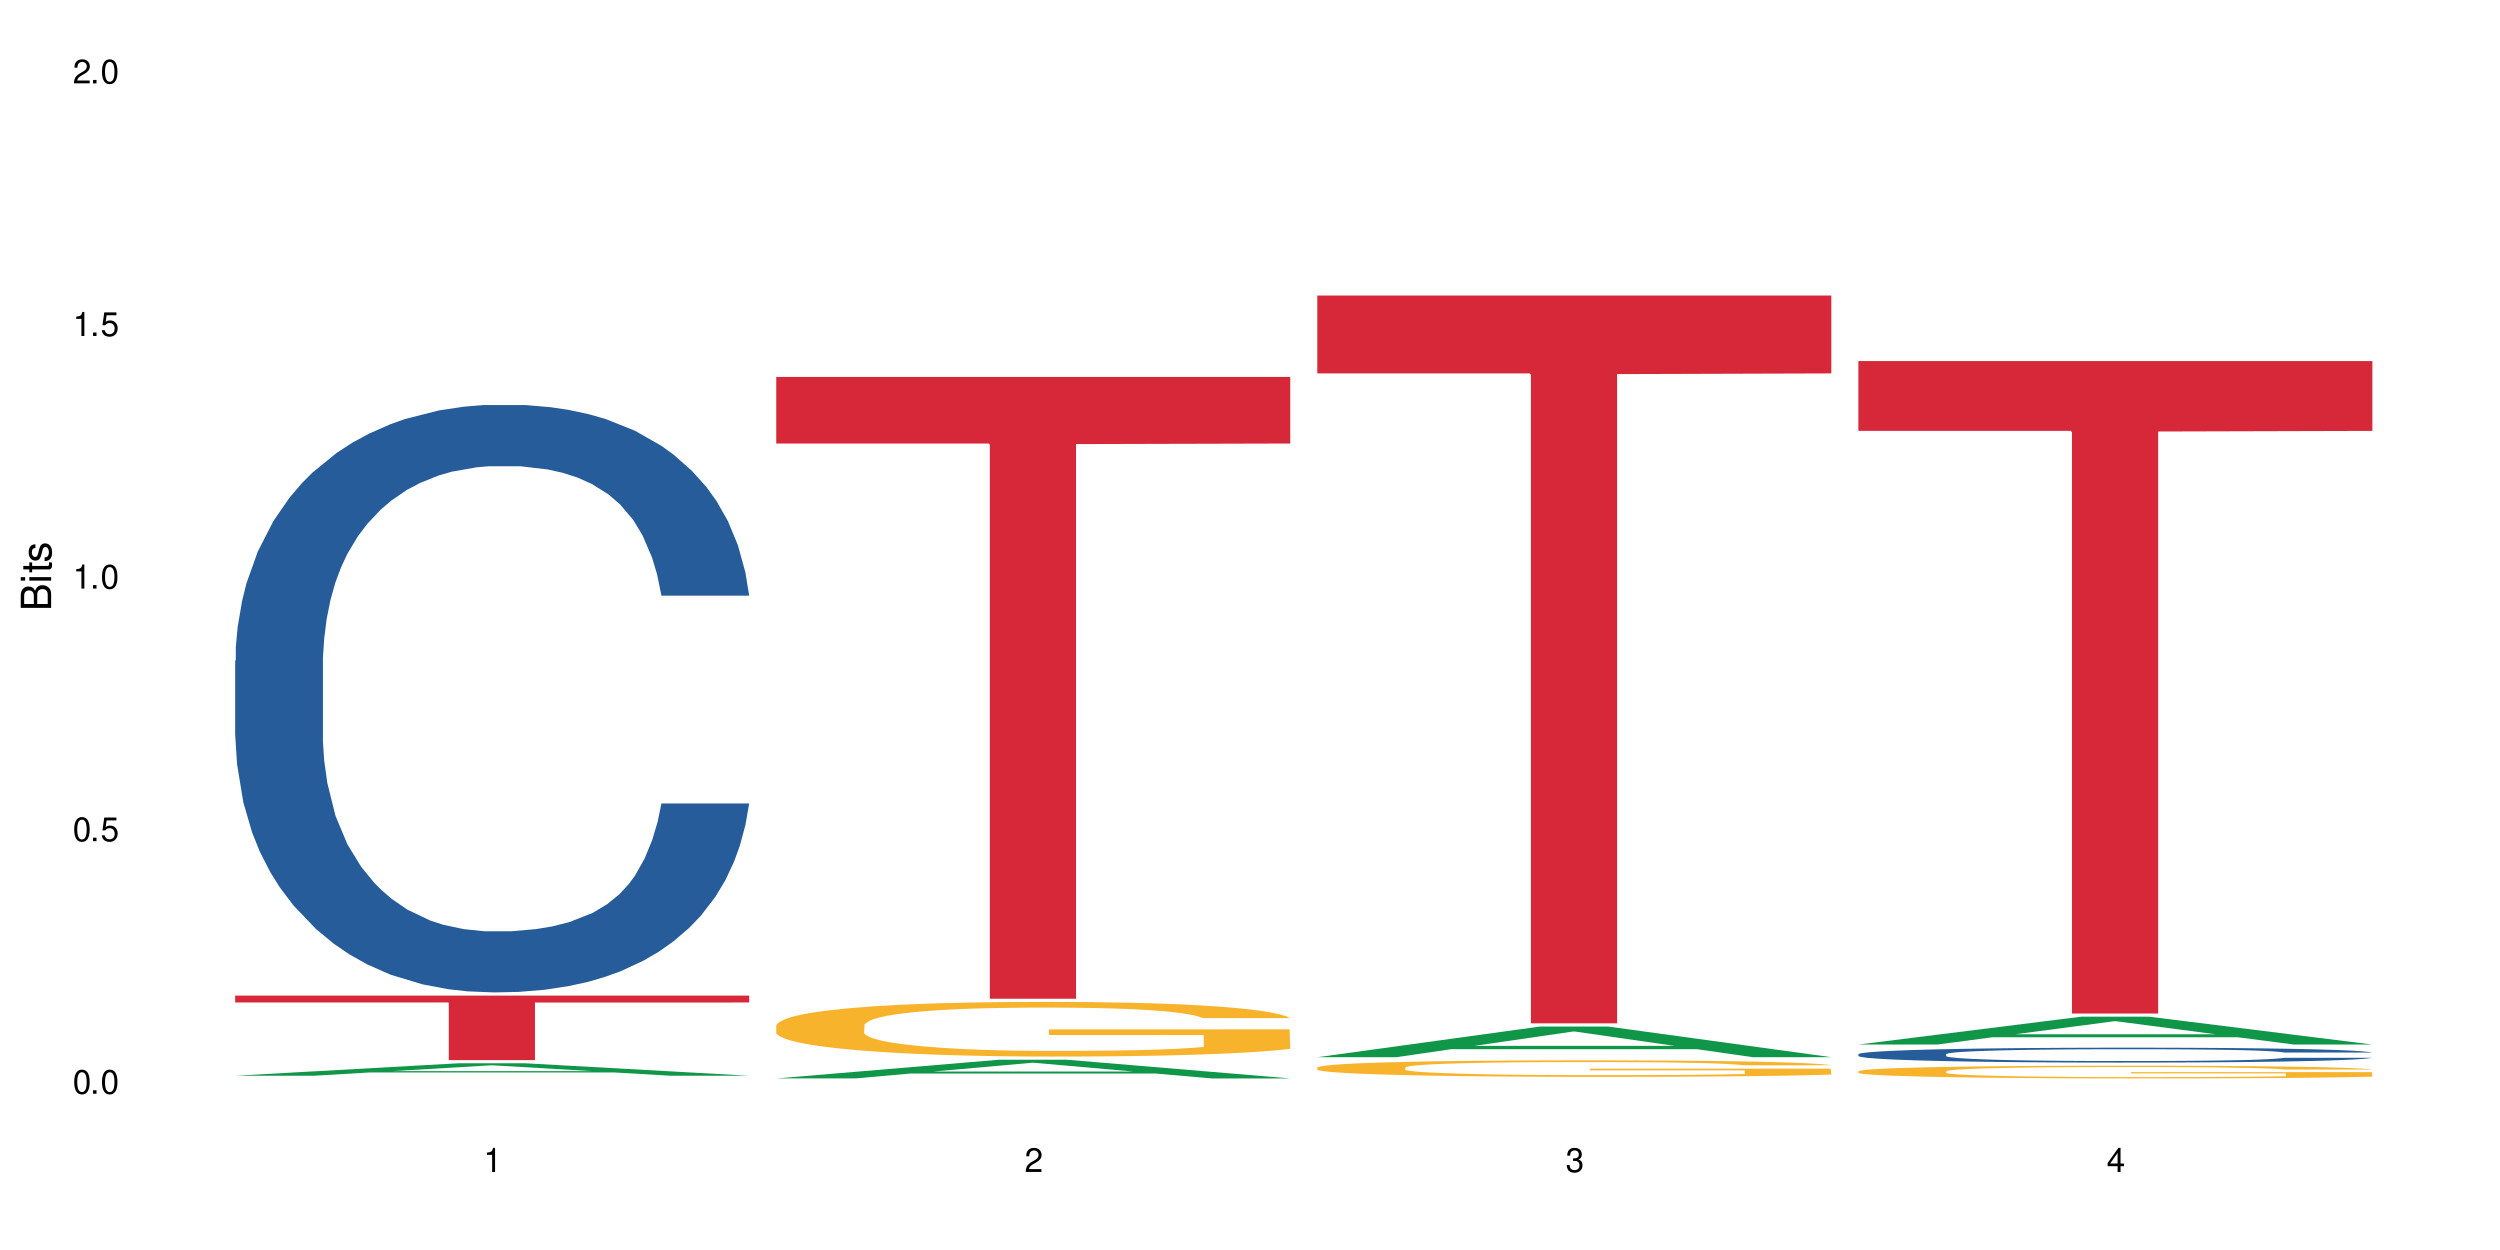
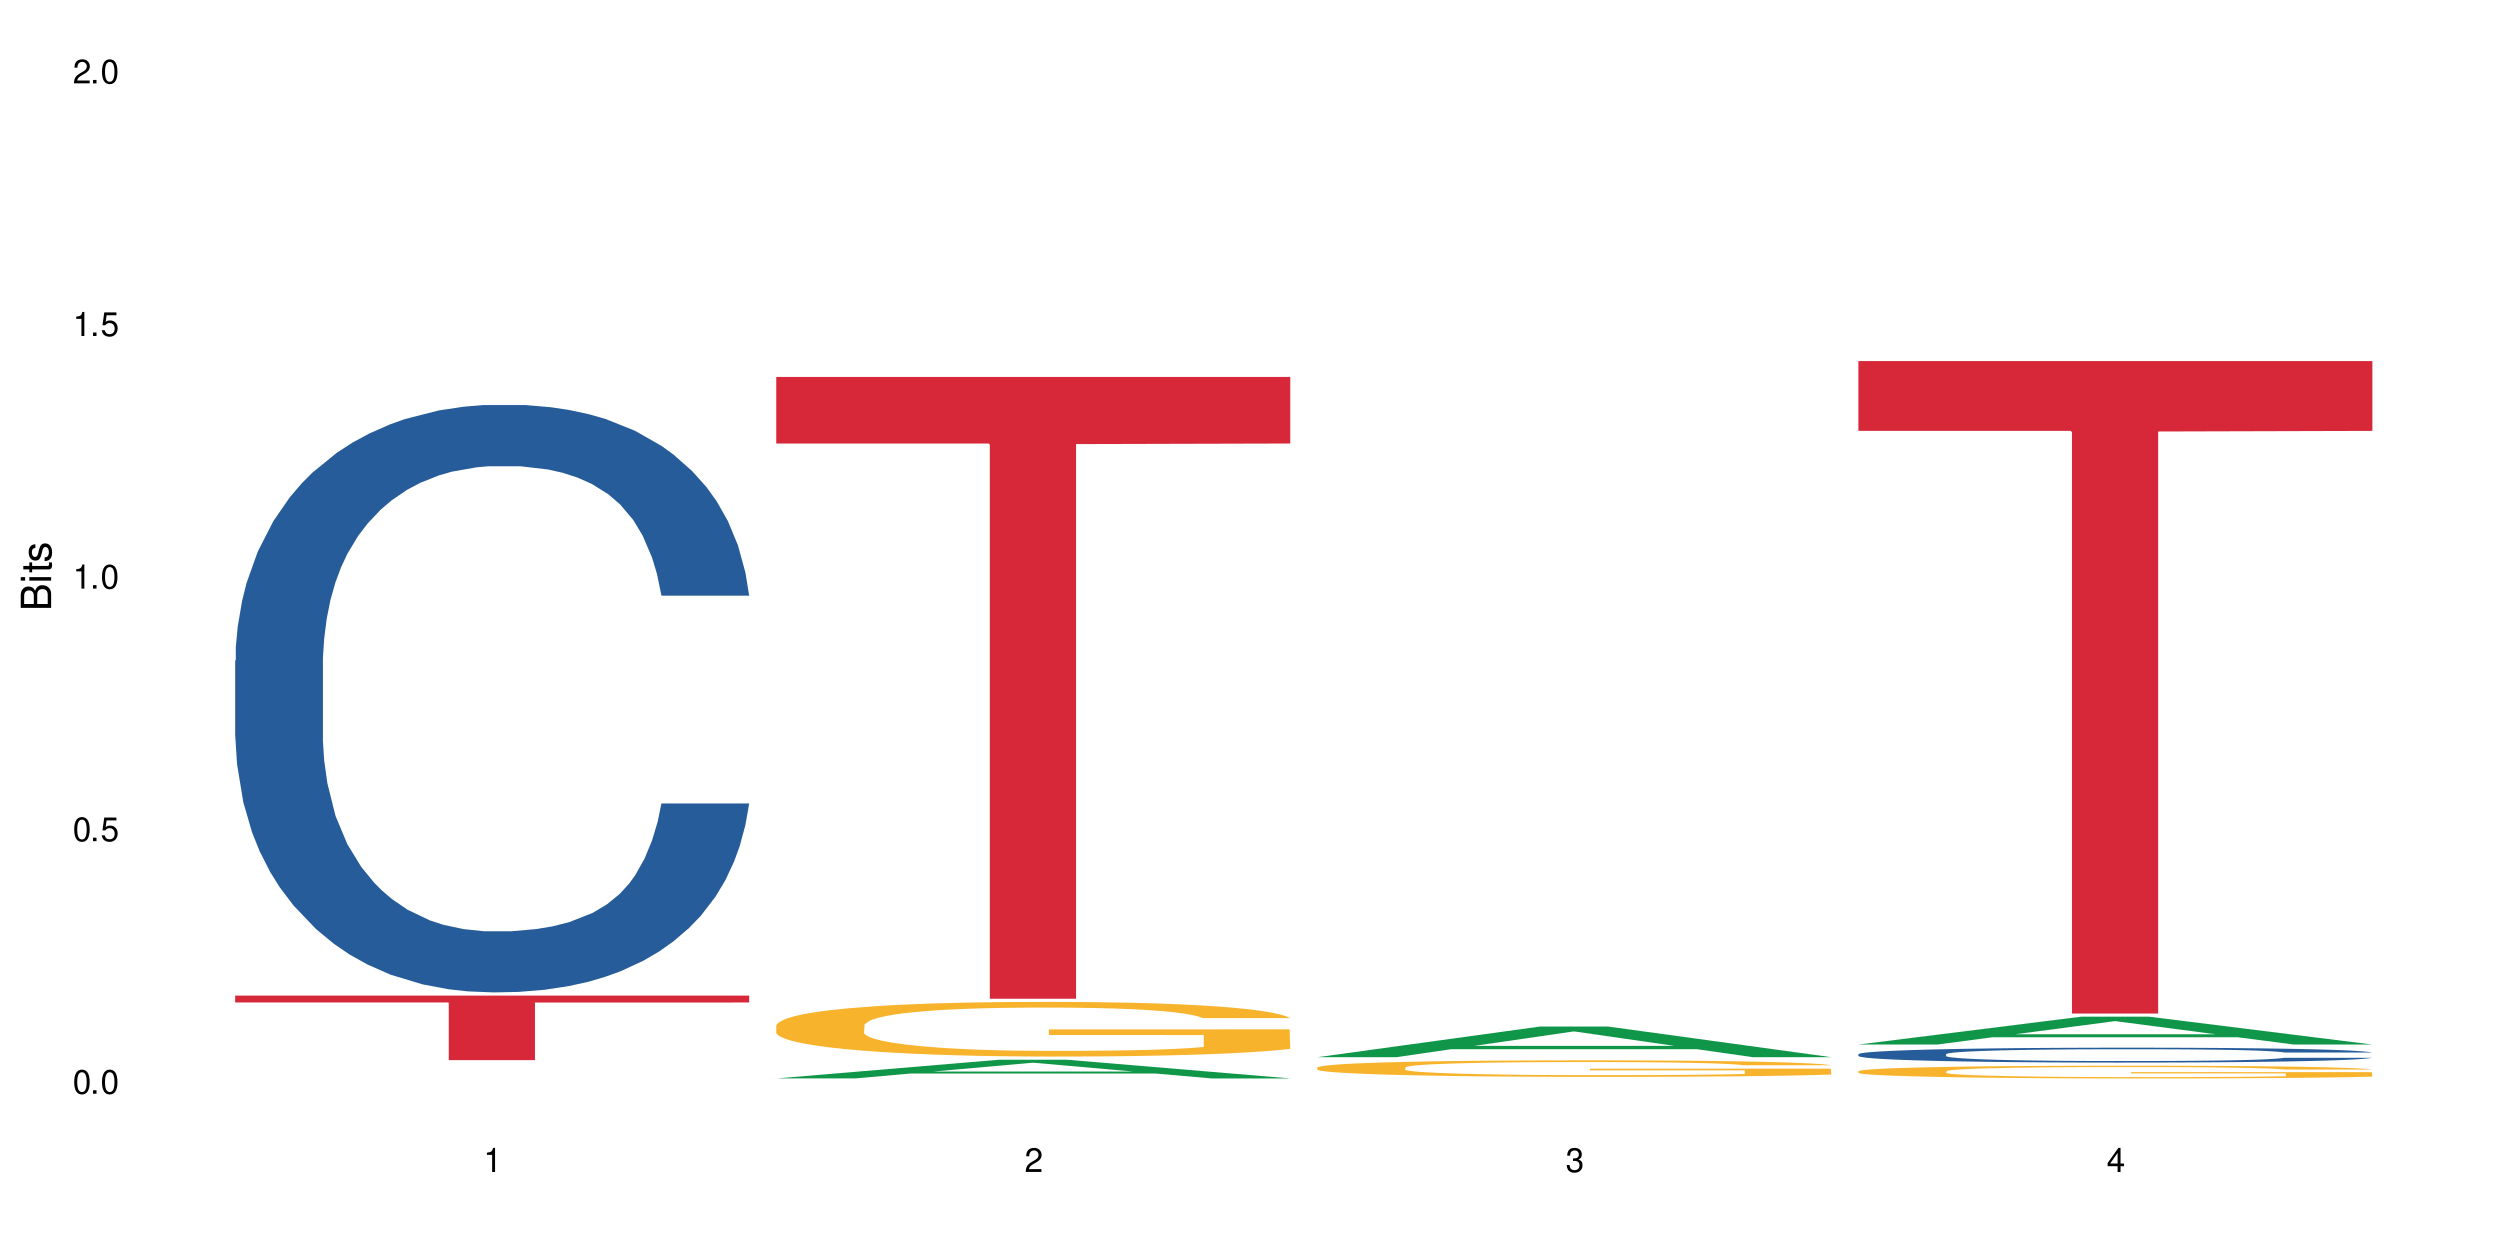
<svg xmlns="http://www.w3.org/2000/svg" xmlns:xlink="http://www.w3.org/1999/xlink" width="720" height="360" viewBox="0 0 720 360">
  <defs>
    <g>
      <g id="glyph-0-0">
</g>
      <g id="glyph-0-1">
        <path d="M 2.641 -6.938 C 2 -6.938 1.422 -6.656 1.078 -6.172 C 0.641 -5.562 0.406 -4.641 0.406 -3.359 C 0.406 -1.016 1.188 0.219 2.641 0.219 C 4.078 0.219 4.859 -1.016 4.859 -3.297 C 4.859 -4.641 4.656 -5.547 4.203 -6.172 C 3.844 -6.656 3.281 -6.938 2.641 -6.938 Z M 2.641 -6.188 C 3.547 -6.188 4 -5.25 4 -3.375 C 4 -1.406 3.562 -0.484 2.625 -0.484 C 1.734 -0.484 1.281 -1.438 1.281 -3.344 C 1.281 -5.25 1.734 -6.188 2.641 -6.188 Z M 2.641 -6.188 " />
      </g>
      <g id="glyph-0-2">
        <path d="M 1.828 -1 L 0.828 -1 L 0.828 0 L 1.828 0 Z M 1.828 -1 " />
      </g>
      <g id="glyph-0-3">
        <path d="M 4.562 -6.797 L 1.062 -6.797 L 0.547 -3.094 L 1.328 -3.094 C 1.719 -3.562 2.047 -3.734 2.578 -3.734 C 3.484 -3.734 4.062 -3.109 4.062 -2.094 C 4.062 -1.125 3.484 -0.531 2.578 -0.531 C 1.828 -0.531 1.375 -0.906 1.188 -1.672 L 0.328 -1.672 C 0.453 -1.109 0.547 -0.844 0.75 -0.594 C 1.125 -0.078 1.828 0.219 2.594 0.219 C 3.969 0.219 4.922 -0.781 4.922 -2.219 C 4.922 -3.562 4.031 -4.484 2.719 -4.484 C 2.25 -4.484 1.859 -4.359 1.469 -4.062 L 1.734 -5.969 L 4.562 -5.969 Z M 4.562 -6.797 " />
      </g>
      <g id="glyph-0-4">
        <path d="M 2.484 -4.938 L 2.484 0 L 3.328 0 L 3.328 -6.938 L 2.766 -6.938 C 2.469 -5.875 2.281 -5.734 0.984 -5.562 L 0.984 -4.938 Z M 2.484 -4.938 " />
      </g>
      <g id="glyph-0-5">
        <path d="M 4.859 -0.828 L 1.281 -0.828 C 1.359 -1.406 1.672 -1.781 2.5 -2.281 L 3.469 -2.828 C 4.406 -3.344 4.906 -4.062 4.906 -4.906 C 4.906 -5.484 4.672 -6.031 4.266 -6.406 C 3.859 -6.766 3.375 -6.938 2.719 -6.938 C 1.859 -6.938 1.219 -6.625 0.844 -6.031 C 0.609 -5.672 0.5 -5.234 0.484 -4.531 L 1.328 -4.531 C 1.359 -5.016 1.406 -5.281 1.531 -5.516 C 1.75 -5.938 2.188 -6.203 2.703 -6.203 C 3.469 -6.203 4.031 -5.641 4.031 -4.891 C 4.031 -4.344 3.719 -3.859 3.125 -3.516 L 2.234 -3 C 0.812 -2.172 0.406 -1.531 0.328 -0.016 L 4.859 -0.016 Z M 4.859 -0.828 " />
      </g>
      <g id="glyph-0-6">
        <path d="M 2.125 -3.188 L 2.578 -3.188 C 3.5 -3.188 3.984 -2.766 3.984 -1.922 C 3.984 -1.062 3.469 -0.531 2.594 -0.531 C 1.656 -0.531 1.203 -1 1.156 -2.016 L 0.312 -2.016 C 0.344 -1.453 0.438 -1.094 0.609 -0.781 C 0.953 -0.109 1.625 0.219 2.547 0.219 C 3.953 0.219 4.859 -0.625 4.859 -1.938 C 4.859 -2.828 4.516 -3.297 3.703 -3.594 C 4.344 -3.844 4.656 -4.328 4.656 -5.031 C 4.656 -6.219 3.875 -6.938 2.578 -6.938 C 1.203 -6.938 0.484 -6.172 0.453 -4.703 L 1.297 -4.703 C 1.312 -5.125 1.344 -5.359 1.453 -5.578 C 1.641 -5.969 2.062 -6.203 2.594 -6.203 C 3.344 -6.203 3.797 -5.75 3.797 -5 C 3.797 -4.516 3.609 -4.219 3.25 -4.047 C 3.016 -3.953 2.703 -3.922 2.125 -3.906 Z M 2.125 -3.188 " />
      </g>
      <g id="glyph-0-7">
        <path d="M 3.141 -1.672 L 3.141 0 L 3.984 0 L 3.984 -1.672 L 4.984 -1.672 L 4.984 -2.438 L 3.984 -2.438 L 3.984 -6.938 L 3.359 -6.938 L 0.266 -2.578 L 0.266 -1.672 Z M 3.141 -2.438 L 1 -2.438 L 3.141 -5.5 Z M 3.141 -2.438 " />
      </g>
      <g id="glyph-1-0">
</g>
      <g id="glyph-1-1">
        <path d="M 0 -0.953 L 0 -4.891 C 0 -5.719 -0.234 -6.344 -0.734 -6.797 C -1.188 -7.234 -1.812 -7.469 -2.5 -7.469 C -3.547 -7.469 -4.188 -7 -4.625 -5.875 C -4.984 -6.688 -5.625 -7.094 -6.531 -7.094 C -7.172 -7.094 -7.734 -6.859 -8.141 -6.391 C -8.562 -5.922 -8.75 -5.344 -8.75 -4.5 L -8.75 -0.953 Z M -4.984 -2.062 L -7.766 -2.062 L -7.766 -4.219 C -7.766 -4.844 -7.688 -5.203 -7.453 -5.5 C -7.219 -5.812 -6.859 -5.969 -6.375 -5.969 C -5.891 -5.969 -5.531 -5.812 -5.297 -5.5 C -5.062 -5.203 -4.984 -4.844 -4.984 -4.219 Z M -0.984 -2.062 L -4 -2.062 L -4 -4.781 C -4 -5.766 -3.438 -6.359 -2.484 -6.359 C -1.547 -6.359 -0.984 -5.766 -0.984 -4.781 Z M -0.984 -2.062 " />
      </g>
      <g id="glyph-1-2">
        <path d="M -6.281 -1.797 L -6.281 -0.797 L 0 -0.797 L 0 -1.797 Z M -8.75 -1.797 L -8.75 -0.797 L -7.484 -0.797 L -7.484 -1.797 Z M -8.75 -1.797 " />
      </g>
      <g id="glyph-1-3">
        <path d="M -6.281 -3.047 L -6.281 -2.016 L -8.016 -2.016 L -8.016 -1.016 L -6.281 -1.016 L -6.281 -0.172 L -5.469 -0.172 L -5.469 -1.016 L -0.719 -1.016 C -0.078 -1.016 0.281 -1.453 0.281 -2.234 C 0.281 -2.5 0.25 -2.719 0.188 -3.047 L -0.641 -3.047 C -0.609 -2.906 -0.594 -2.766 -0.594 -2.562 C -0.594 -2.141 -0.719 -2.016 -1.156 -2.016 L -5.469 -2.016 L -5.469 -3.047 Z M -6.281 -3.047 " />
      </g>
      <g id="glyph-1-4">
        <path d="M -4.531 -5.25 C -5.766 -5.25 -6.469 -4.422 -6.469 -2.969 C -6.469 -1.516 -5.719 -0.562 -4.547 -0.562 C -3.562 -0.562 -3.094 -1.062 -2.734 -2.562 L -2.516 -3.484 C -2.344 -4.188 -2.094 -4.469 -1.641 -4.469 C -1.047 -4.469 -0.641 -3.875 -0.641 -3 C -0.641 -2.453 -0.797 -2 -1.062 -1.75 C -1.25 -1.594 -1.422 -1.531 -1.875 -1.469 L -1.875 -0.406 C -0.422 -0.453 0.281 -1.266 0.281 -2.922 C 0.281 -4.5 -0.5 -5.516 -1.719 -5.516 C -2.656 -5.516 -3.172 -4.984 -3.469 -3.734 L -3.703 -2.766 C -3.891 -1.953 -4.156 -1.609 -4.594 -1.609 C -5.188 -1.609 -5.547 -2.125 -5.547 -2.938 C -5.547 -3.75 -5.203 -4.172 -4.531 -4.203 Z M -4.531 -5.25 " />
      </g>
    </g>
  </defs>
  <rect x="-72" y="-36" width="864" height="432" fill="rgb(100%, 100%, 100%)" fill-opacity="1" />
-   <path fill-rule="nonzero" fill="rgb(6.275%, 58.824%, 28.235%)" fill-opacity="1" d="M 67.73 309.809 L 67.891 309.805 L 131.941 306.23 L 151.395 306.23 L 215.766 309.812 L 193.148 309.812 L 177.02 308.875 L 106.32 308.875 L 90.504 309.809 L 67.73 309.809 L 113.121 308.488 L 170.535 308.484 L 141.906 306.816 L 141.59 306.812 L 141.273 306.82 L 112.965 308.484 L 113.121 308.488 Z M 67.73 309.809 " />
  <path fill-rule="nonzero" fill="rgb(14.51%, 36.078%, 60%)" fill-opacity="1" d="M 67.73 190.262 L 67.91 190.105 L 67.91 186.395 L 68.453 180.52 L 69.715 173.098 L 70.98 167.992 L 74.23 158.871 L 78.742 150.055 L 83.438 143.254 L 86.867 139.23 L 89.938 136.141 L 96.977 130.418 L 101.492 127.48 L 106.363 124.852 L 112.32 122.223 L 116.656 120.676 L 126.402 118.203 L 133.625 117.121 L 139.223 116.656 L 151.316 116.656 L 158.539 117.273 L 163.773 118.047 L 169.551 119.285 L 174.426 120.676 L 182.91 124.078 L 190.492 128.406 L 193.922 130.883 L 199.34 135.676 L 203.492 140.312 L 206.379 144.336 L 209.629 150.055 L 212.516 157.016 L 214.684 164.902 L 215.766 171.551 L 190.492 171.551 L 189.227 165.363 L 187.785 160.57 L 185.074 154.23 L 182.367 149.746 L 178.578 145.262 L 175.148 142.324 L 170.453 139.387 L 166.301 137.531 L 161.969 136.141 L 157.816 135.211 L 149.871 134.285 L 140.664 134.285 L 137.234 134.594 L 130.195 135.828 L 126.402 136.914 L 120.988 139.078 L 117.195 141.086 L 112.684 144.18 L 109.613 146.809 L 105.824 150.828 L 103.113 154.387 L 100.047 159.488 L 98.242 163.355 L 96.617 167.684 L 95.172 172.785 L 94.09 178.199 L 93.367 183.922 L 93.004 189.488 L 93.004 213.453 L 93.367 219.02 L 94.27 225.516 L 96.617 234.949 L 100.047 243.145 L 104.02 249.637 L 107.809 254.277 L 109.977 256.441 L 112.863 258.914 L 117.379 262.008 L 123.875 265.102 L 127.668 266.336 L 133.445 267.574 L 139.402 268.195 L 147.344 268.195 L 154.387 267.574 L 159.078 266.801 L 163.953 265.566 L 170.633 262.938 L 174.785 260.461 L 178.395 257.523 L 181.105 254.586 L 182.91 252.113 L 185.617 247.316 L 187.785 242.062 L 189.41 236.648 L 190.492 231.391 L 215.766 231.391 L 214.684 237.578 L 213.059 243.605 L 211.434 248.09 L 208.906 253.504 L 206.02 258.297 L 201.867 263.711 L 198.434 267.266 L 193.922 271.133 L 189.77 274.07 L 185.258 276.699 L 178.578 279.789 L 174.246 281.336 L 169.551 282.73 L 163.953 283.965 L 156.914 285.047 L 149.332 285.668 L 142.289 285.82 L 134.707 285.512 L 129.113 284.895 L 121.711 283.5 L 112.504 280.719 L 105.824 277.781 L 100.586 274.844 L 96.074 271.75 L 91.02 267.574 L 84.52 260.77 L 80.547 255.516 L 77.84 251.184 L 74.773 245.152 L 72.605 239.742 L 70.078 231.082 L 68.273 220.102 L 67.73 211.598 Z M 67.73 190.262 " />
  <path fill-rule="nonzero" fill="rgb(83.922%, 15.686%, 22.353%)" fill-opacity="1" d="M 67.73 286.727 L 215.766 286.727 L 215.766 288.719 L 154.07 288.734 L 154.07 305.324 L 129.246 305.324 L 129.246 288.754 L 128.887 288.719 L 67.73 288.719 Z M 67.73 286.727 " />
  <path fill-rule="nonzero" fill="rgb(6.275%, 58.824%, 28.235%)" fill-opacity="1" d="M 223.559 310.586 L 223.715 310.582 L 287.77 305.199 L 307.223 305.199 L 371.594 310.59 L 348.977 310.59 L 332.844 309.184 L 262.148 309.184 L 246.332 310.586 L 223.559 310.586 L 268.949 308.602 L 326.359 308.598 L 297.734 306.078 L 297.418 306.074 L 297.102 306.09 L 268.789 308.598 L 268.949 308.602 Z M 223.559 310.586 " />
  <path fill-rule="nonzero" fill="rgb(96.863%, 70.196%, 16.863%)" fill-opacity="1" d="M 223.559 295.289 L 223.738 295.273 L 223.738 294.984 L 224.461 294.34 L 226.266 293.445 L 228.613 292.715 L 231.141 292.137 L 232.766 291.836 L 235.473 291.406 L 237.82 291.086 L 243.777 290.441 L 251.359 289.836 L 255.512 289.578 L 260.207 289.332 L 266.887 289.059 L 269.953 288.957 L 279.34 288.73 L 289.992 288.586 L 301.727 288.543 L 307.145 288.555 L 314.547 288.613 L 324.656 288.773 L 330.434 288.914 L 334.945 289.059 L 339.641 289.246 L 345.418 289.535 L 350.832 289.879 L 355.164 290.227 L 359.496 290.656 L 363.109 291.117 L 366.176 291.621 L 368.887 292.223 L 370.512 292.727 L 371.594 293.23 L 346.5 293.23 L 345.055 292.727 L 343.43 292.34 L 340.723 291.863 L 338.016 291.52 L 335.305 291.246 L 330.25 290.871 L 325.918 290.641 L 320.504 290.441 L 315.266 290.312 L 309.309 290.227 L 305.699 290.195 L 296.133 290.195 L 287.465 290.297 L 282.41 290.41 L 278.801 290.527 L 273.746 290.742 L 270.676 290.914 L 268.871 291.031 L 263.453 291.477 L 259.844 291.879 L 257.859 292.152 L 255.332 292.582 L 253.527 292.973 L 251.539 293.547 L 250.457 293.98 L 249.012 294.957 L 248.832 297.547 L 249.375 298.094 L 250.457 298.684 L 251.902 299.199 L 254.066 299.746 L 256.234 300.164 L 260.023 300.727 L 263.273 301.102 L 265.801 301.344 L 270.676 301.734 L 272.664 301.863 L 277.355 302.121 L 282.23 302.324 L 288.188 302.496 L 292.699 302.582 L 299.922 302.652 L 309.129 302.652 L 319.961 302.566 L 326.82 302.453 L 331.516 302.336 L 334.586 302.238 L 338.375 302.078 L 341.082 301.934 L 343.609 301.777 L 346.68 301.531 L 346.68 298.094 L 302.09 298.078 L 302.09 296.469 L 371.414 296.453 L 371.594 302.078 L 367.801 302.465 L 363.109 302.84 L 358.594 303.129 L 353.902 303.371 L 347.223 303.645 L 341.805 303.82 L 333.5 304.02 L 325.918 304.148 L 317.977 304.234 L 310.934 304.277 L 302.629 304.293 L 295.227 304.266 L 287.285 304.18 L 280.965 304.062 L 275.191 303.918 L 269.414 303.734 L 262.191 303.43 L 257.496 303.188 L 252.625 302.883 L 247.75 302.523 L 243.418 302.137 L 240.527 301.832 L 237.641 301.488 L 234.57 301.059 L 231.68 300.566 L 229.516 300.121 L 227.531 299.617 L 226.086 299.145 L 224.641 298.496 L 223.918 297.977 L 223.559 297.531 Z M 223.559 295.289 " />
  <path fill-rule="nonzero" fill="rgb(83.922%, 15.686%, 22.353%)" fill-opacity="1" d="M 223.559 108.562 L 371.594 108.562 L 371.594 127.73 L 309.898 127.898 L 309.898 287.637 L 285.074 287.637 L 285.074 128.066 L 284.715 127.73 L 223.559 127.73 Z M 223.559 108.562 " />
  <path fill-rule="nonzero" fill="rgb(6.275%, 58.824%, 28.235%)" fill-opacity="1" d="M 379.383 304.465 L 379.543 304.457 L 443.598 295.633 L 463.051 295.633 L 527.418 304.473 L 504.805 304.473 L 488.672 302.164 L 417.977 302.164 L 402.16 304.465 L 379.383 304.465 L 424.777 301.211 L 482.188 301.203 L 453.559 297.078 L 453.242 297.07 L 452.926 297.094 L 424.617 301.203 L 424.777 301.211 Z M 379.383 304.465 " />
  <path fill-rule="nonzero" fill="rgb(96.863%, 70.196%, 16.863%)" fill-opacity="1" d="M 379.383 307.418 L 379.566 307.41 L 379.566 307.324 L 380.289 307.129 L 382.094 306.859 L 384.438 306.637 L 386.965 306.465 L 388.59 306.375 L 391.301 306.242 L 393.645 306.148 L 399.605 305.953 L 407.188 305.77 L 411.34 305.691 L 416.031 305.617 L 422.711 305.535 L 425.781 305.504 L 435.168 305.434 L 445.82 305.391 L 457.555 305.379 L 462.969 305.383 L 470.371 305.398 L 480.48 305.445 L 486.258 305.492 L 490.773 305.535 L 495.465 305.59 L 501.242 305.676 L 506.66 305.781 L 510.992 305.887 L 515.324 306.016 L 518.934 306.156 L 522.004 306.309 L 524.711 306.492 L 526.336 306.645 L 527.418 306.793 L 502.324 306.793 L 500.883 306.645 L 499.258 306.523 L 496.551 306.383 L 493.84 306.277 L 491.133 306.195 L 486.078 306.082 L 481.746 306.012 L 476.328 305.953 L 471.094 305.914 L 465.137 305.887 L 461.527 305.879 L 451.957 305.879 L 443.293 305.906 L 438.238 305.941 L 434.625 305.977 L 429.57 306.043 L 426.504 306.094 L 424.699 306.129 L 419.281 306.266 L 415.672 306.387 L 413.684 306.469 L 411.156 306.598 L 409.352 306.715 L 407.367 306.891 L 406.285 307.02 L 404.84 307.316 L 404.66 308.098 L 405.199 308.266 L 406.285 308.441 L 407.727 308.598 L 409.895 308.766 L 412.062 308.891 L 415.852 309.059 L 419.102 309.172 L 421.629 309.246 L 426.504 309.363 L 428.488 309.402 L 433.184 309.48 L 438.059 309.543 L 444.016 309.594 L 448.527 309.621 L 455.75 309.641 L 464.957 309.641 L 475.789 309.617 L 482.648 309.582 L 487.344 309.547 L 490.41 309.516 L 494.203 309.469 L 496.91 309.426 L 499.438 309.375 L 502.508 309.305 L 502.508 308.266 L 457.914 308.258 L 457.914 307.773 L 527.238 307.77 L 527.418 309.469 L 523.629 309.586 L 518.934 309.699 L 514.422 309.785 L 509.727 309.859 L 503.047 309.941 L 497.633 309.992 L 489.328 310.055 L 481.746 310.094 L 473.801 310.121 L 466.762 310.133 L 458.457 310.137 L 451.055 310.129 L 443.113 310.102 L 436.793 310.066 L 431.016 310.023 L 425.238 309.969 L 418.02 309.875 L 413.324 309.805 L 408.449 309.711 L 403.574 309.602 L 399.242 309.484 L 396.355 309.395 L 393.465 309.289 L 390.398 309.16 L 387.508 309.012 L 385.344 308.875 L 383.355 308.727 L 381.91 308.582 L 380.469 308.387 L 379.746 308.23 L 379.383 308.094 Z M 379.383 307.418 " />
-   <path fill-rule="nonzero" fill="rgb(83.922%, 15.686%, 22.353%)" fill-opacity="1" d="M 379.383 85.105 L 527.418 85.105 L 527.418 107.543 L 465.723 107.742 L 465.723 294.727 L 440.902 294.727 L 440.902 107.938 L 440.543 107.543 L 379.383 107.543 Z M 379.383 85.105 " />
  <path fill-rule="nonzero" fill="rgb(6.275%, 58.824%, 28.235%)" fill-opacity="1" d="M 535.211 300.82 L 535.371 300.812 L 599.422 292.801 L 618.875 292.801 L 683.246 300.828 L 660.629 300.828 L 644.496 298.734 L 573.801 298.734 L 557.984 300.82 L 535.211 300.82 L 580.602 297.867 L 638.012 297.859 L 609.387 294.113 L 609.07 294.105 L 608.754 294.129 L 580.445 297.859 L 580.602 297.867 Z M 535.211 300.82 " />
  <path fill-rule="nonzero" fill="rgb(14.51%, 36.078%, 60%)" fill-opacity="1" d="M 535.211 303.598 L 535.391 303.594 L 535.391 303.5 L 535.934 303.352 L 537.195 303.164 L 538.461 303.035 L 541.711 302.805 L 546.223 302.578 L 550.918 302.406 L 554.348 302.305 L 557.418 302.227 L 564.457 302.082 L 568.969 302.008 L 573.844 301.941 L 579.801 301.875 L 584.137 301.836 L 593.883 301.773 L 601.105 301.746 L 606.703 301.734 L 618.797 301.734 L 626.02 301.75 L 631.254 301.77 L 637.031 301.801 L 641.906 301.836 L 650.391 301.922 L 657.973 302.031 L 661.402 302.094 L 666.816 302.215 L 670.969 302.332 L 673.859 302.434 L 677.109 302.578 L 679.996 302.758 L 682.164 302.957 L 683.246 303.125 L 657.973 303.125 L 656.707 302.969 L 655.266 302.848 L 652.555 302.688 L 649.848 302.57 L 646.059 302.457 L 642.629 302.383 L 637.934 302.309 L 633.781 302.262 L 629.449 302.227 L 625.297 302.203 L 617.352 302.18 L 608.145 302.18 L 604.715 302.188 L 597.676 302.219 L 593.883 302.246 L 588.469 302.301 L 584.676 302.352 L 580.164 302.43 L 577.094 302.496 L 573.305 302.598 L 570.594 302.691 L 567.527 302.82 L 565.723 302.918 L 564.098 303.027 L 562.652 303.156 L 561.57 303.293 L 560.848 303.438 L 560.484 303.578 L 560.484 304.188 L 560.848 304.328 L 561.75 304.492 L 564.098 304.73 L 567.527 304.938 L 571.496 305.105 L 575.289 305.223 L 577.457 305.277 L 580.344 305.34 L 584.855 305.418 L 591.355 305.496 L 595.148 305.527 L 600.926 305.559 L 606.883 305.574 L 614.824 305.574 L 621.867 305.559 L 626.559 305.539 L 631.434 305.508 L 638.113 305.441 L 642.266 305.379 L 645.875 305.305 L 648.586 305.23 L 650.391 305.168 L 653.098 305.047 L 655.266 304.91 L 656.891 304.773 L 657.973 304.641 L 683.246 304.641 L 682.164 304.797 L 680.539 304.949 L 678.914 305.066 L 676.387 305.203 L 673.496 305.324 L 669.348 305.461 L 665.914 305.551 L 661.402 305.648 L 657.25 305.723 L 652.738 305.789 L 646.059 305.867 L 641.723 305.906 L 637.031 305.941 L 631.434 305.973 L 624.395 306 L 616.812 306.016 L 609.77 306.02 L 602.188 306.012 L 596.59 305.996 L 589.191 305.961 L 579.984 305.891 L 573.305 305.816 L 568.066 305.742 L 563.555 305.664 L 558.5 305.559 L 552 305.387 L 548.027 305.254 L 545.32 305.145 L 542.25 304.988 L 540.086 304.852 L 537.559 304.633 L 535.754 304.355 L 535.211 304.141 Z M 535.211 303.598 " />
  <path fill-rule="nonzero" fill="rgb(96.863%, 70.196%, 16.863%)" fill-opacity="1" d="M 535.211 308.496 L 535.391 308.492 L 535.391 308.426 L 536.113 308.273 L 537.918 308.066 L 540.266 307.898 L 542.793 307.762 L 544.418 307.691 L 547.125 307.594 L 549.473 307.52 L 555.43 307.367 L 563.012 307.227 L 567.164 307.168 L 571.859 307.109 L 578.539 307.047 L 581.609 307.023 L 590.996 306.969 L 601.648 306.938 L 613.383 306.926 L 618.797 306.93 L 626.199 306.941 L 636.309 306.98 L 642.086 307.012 L 646.598 307.047 L 651.293 307.09 L 657.07 307.156 L 662.484 307.238 L 666.816 307.316 L 671.152 307.418 L 674.762 307.527 L 677.832 307.641 L 680.539 307.781 L 682.164 307.898 L 683.246 308.016 L 658.152 308.016 L 656.707 307.898 L 655.082 307.809 L 652.375 307.699 L 649.668 307.621 L 646.961 307.555 L 641.906 307.469 L 637.574 307.414 L 632.156 307.367 L 626.922 307.34 L 620.965 307.316 L 617.352 307.312 L 607.785 307.312 L 599.121 307.336 L 594.062 307.363 L 590.453 307.387 L 585.398 307.438 L 582.328 307.48 L 580.523 307.504 L 575.109 307.609 L 571.496 307.703 L 569.512 307.766 L 566.984 307.867 L 565.18 307.957 L 563.195 308.09 L 562.109 308.191 L 560.668 308.418 L 560.484 309.02 L 561.027 309.148 L 562.109 309.285 L 563.555 309.406 L 565.723 309.535 L 567.887 309.629 L 571.68 309.762 L 574.93 309.848 L 577.457 309.906 L 582.328 309.996 L 584.316 310.023 L 589.008 310.086 L 593.883 310.133 L 599.84 310.172 L 604.355 310.191 L 611.574 310.211 L 620.781 310.211 L 631.613 310.188 L 638.477 310.164 L 643.168 310.137 L 646.238 310.113 L 650.027 310.074 L 652.738 310.043 L 655.266 310.004 L 658.332 309.949 L 658.332 309.148 L 613.742 309.145 L 613.742 308.77 L 683.066 308.766 L 683.246 310.074 L 679.457 310.164 L 674.762 310.254 L 670.25 310.32 L 665.555 310.375 L 658.875 310.441 L 653.461 310.48 L 645.156 310.527 L 637.574 310.559 L 629.629 310.578 L 622.59 310.586 L 614.285 310.59 L 606.883 310.586 L 598.938 310.562 L 592.621 310.539 L 586.844 310.504 L 581.066 310.461 L 573.844 310.391 L 569.152 310.332 L 564.277 310.262 L 559.402 310.18 L 555.07 310.09 L 552.18 310.02 L 549.293 309.938 L 546.223 309.836 L 543.336 309.723 L 541.168 309.621 L 539.184 309.504 L 537.738 309.395 L 536.293 309.242 L 535.574 309.121 L 535.211 309.02 Z M 535.211 308.496 " />
  <path fill-rule="nonzero" fill="rgb(83.922%, 15.686%, 22.353%)" fill-opacity="1" d="M 535.211 103.98 L 683.246 103.98 L 683.246 124.098 L 621.551 124.273 L 621.551 291.895 L 596.727 291.895 L 596.727 124.449 L 596.367 124.098 L 535.211 124.098 Z M 535.211 103.98 " />
  <g fill="rgb(0%, 0%, 0%)" fill-opacity="1">
    <use xlink:href="#glyph-0-1" x="20.965" y="314.993" />
    <use xlink:href="#glyph-0-2" x="25.965" y="314.993" />
    <use xlink:href="#glyph-0-1" x="28.965" y="314.993" />
  </g>
  <g fill="rgb(0%, 0%, 0%)" fill-opacity="1">
    <use xlink:href="#glyph-0-1" x="20.965" y="242.251" />
    <use xlink:href="#glyph-0-2" x="25.965" y="242.251" />
    <use xlink:href="#glyph-0-3" x="28.965" y="242.251" />
  </g>
  <g fill="rgb(0%, 0%, 0%)" fill-opacity="1">
    <use xlink:href="#glyph-0-4" x="20.965" y="169.509" />
    <use xlink:href="#glyph-0-2" x="25.965" y="169.509" />
    <use xlink:href="#glyph-0-1" x="28.965" y="169.509" />
  </g>
  <g fill="rgb(0%, 0%, 0%)" fill-opacity="1">
    <use xlink:href="#glyph-0-4" x="20.965" y="96.767" />
    <use xlink:href="#glyph-0-2" x="25.965" y="96.767" />
    <use xlink:href="#glyph-0-3" x="28.965" y="96.767" />
  </g>
  <g fill="rgb(0%, 0%, 0%)" fill-opacity="1">
    <use xlink:href="#glyph-0-5" x="20.965" y="24.024" />
    <use xlink:href="#glyph-0-2" x="25.965" y="24.024" />
    <use xlink:href="#glyph-0-1" x="28.965" y="24.024" />
  </g>
  <g fill="rgb(0%, 0%, 0%)" fill-opacity="1">
    <use xlink:href="#glyph-0-4" x="139.25" y="337.532" />
  </g>
  <g fill="rgb(0%, 0%, 0%)" fill-opacity="1">
    <use xlink:href="#glyph-0-5" x="295.074" y="337.532" />
  </g>
  <g fill="rgb(0%, 0%, 0%)" fill-opacity="1">
    <use xlink:href="#glyph-0-6" x="450.902" y="337.532" />
  </g>
  <g fill="rgb(0%, 0%, 0%)" fill-opacity="1">
    <use xlink:href="#glyph-0-7" x="606.73" y="337.532" />
  </g>
  <g fill="rgb(0%, 0%, 0%)" fill-opacity="1">
    <use xlink:href="#glyph-1-1" x="14.725" y="176.012" />
    <use xlink:href="#glyph-1-2" x="14.725" y="168.012" />
    <use xlink:href="#glyph-1-3" x="14.725" y="165.012" />
    <use xlink:href="#glyph-1-4" x="14.725" y="162.012" />
  </g>
</svg>